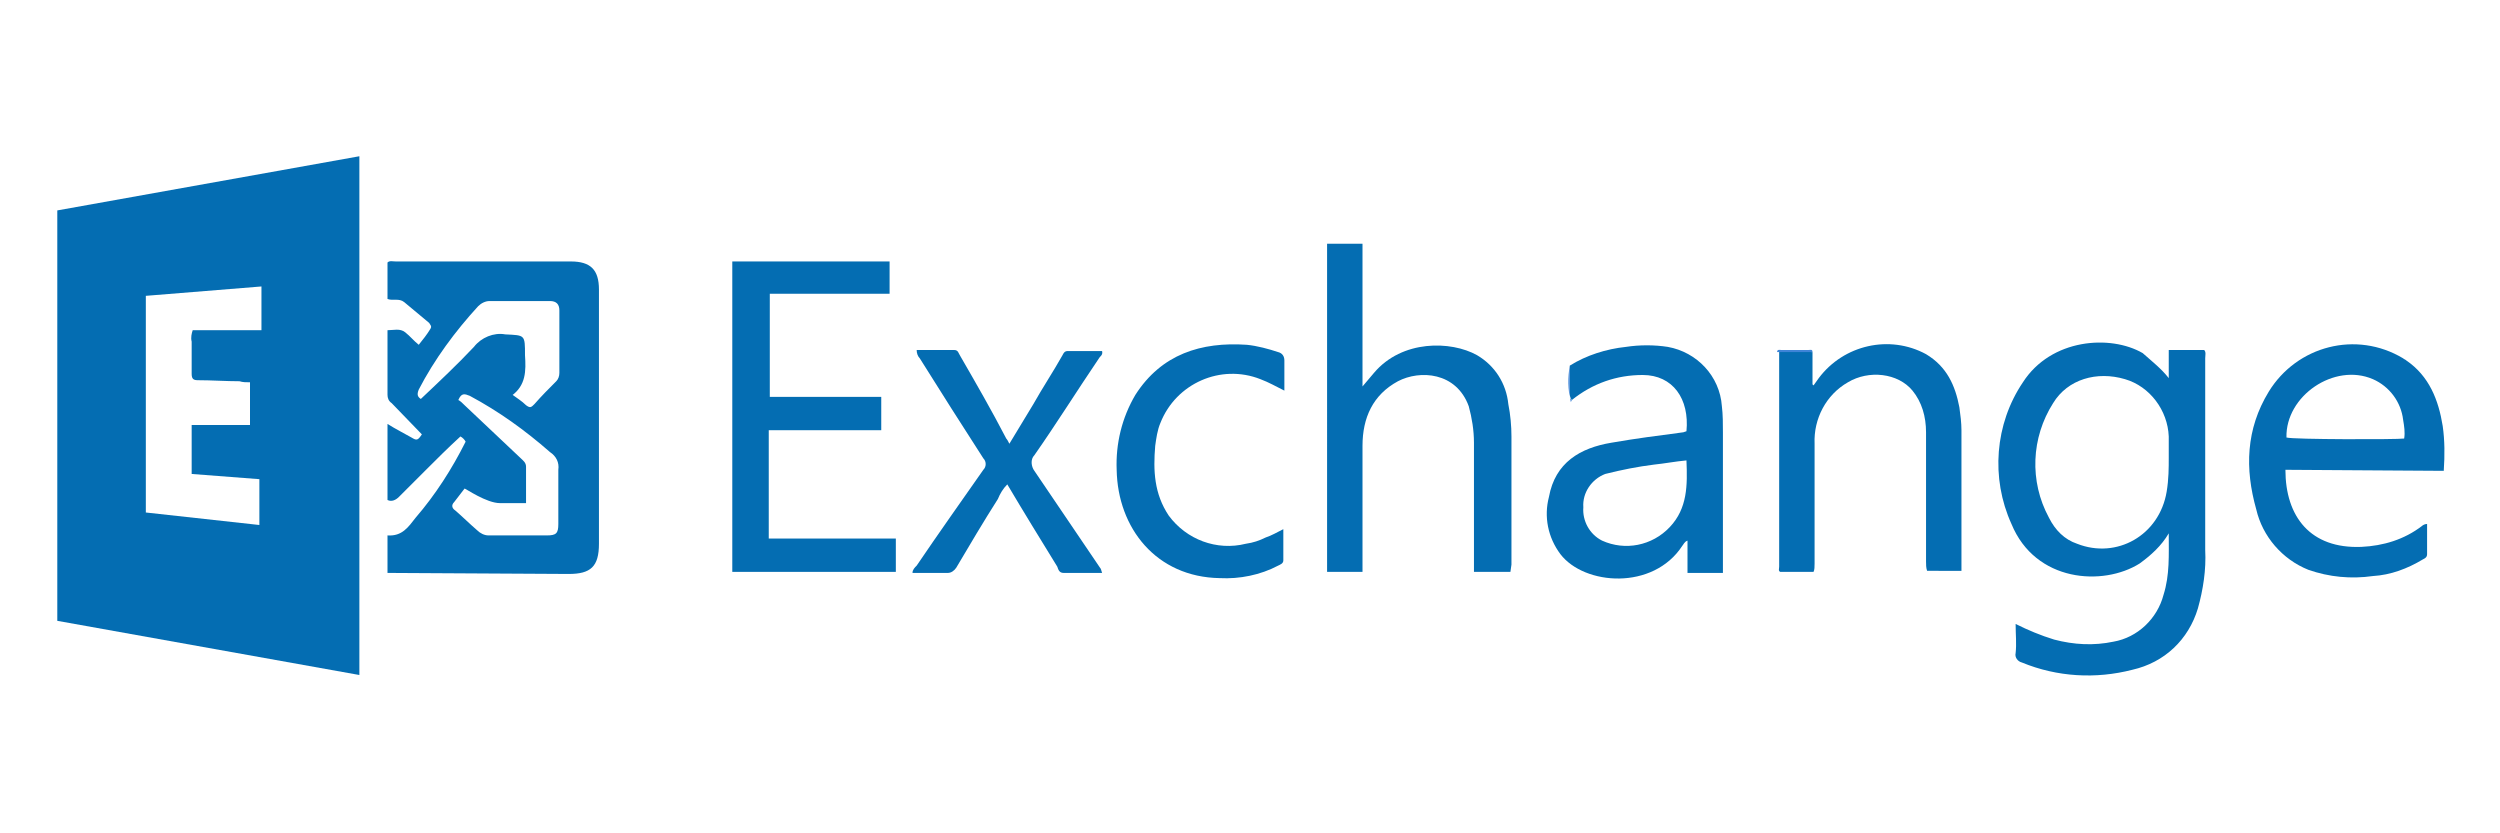
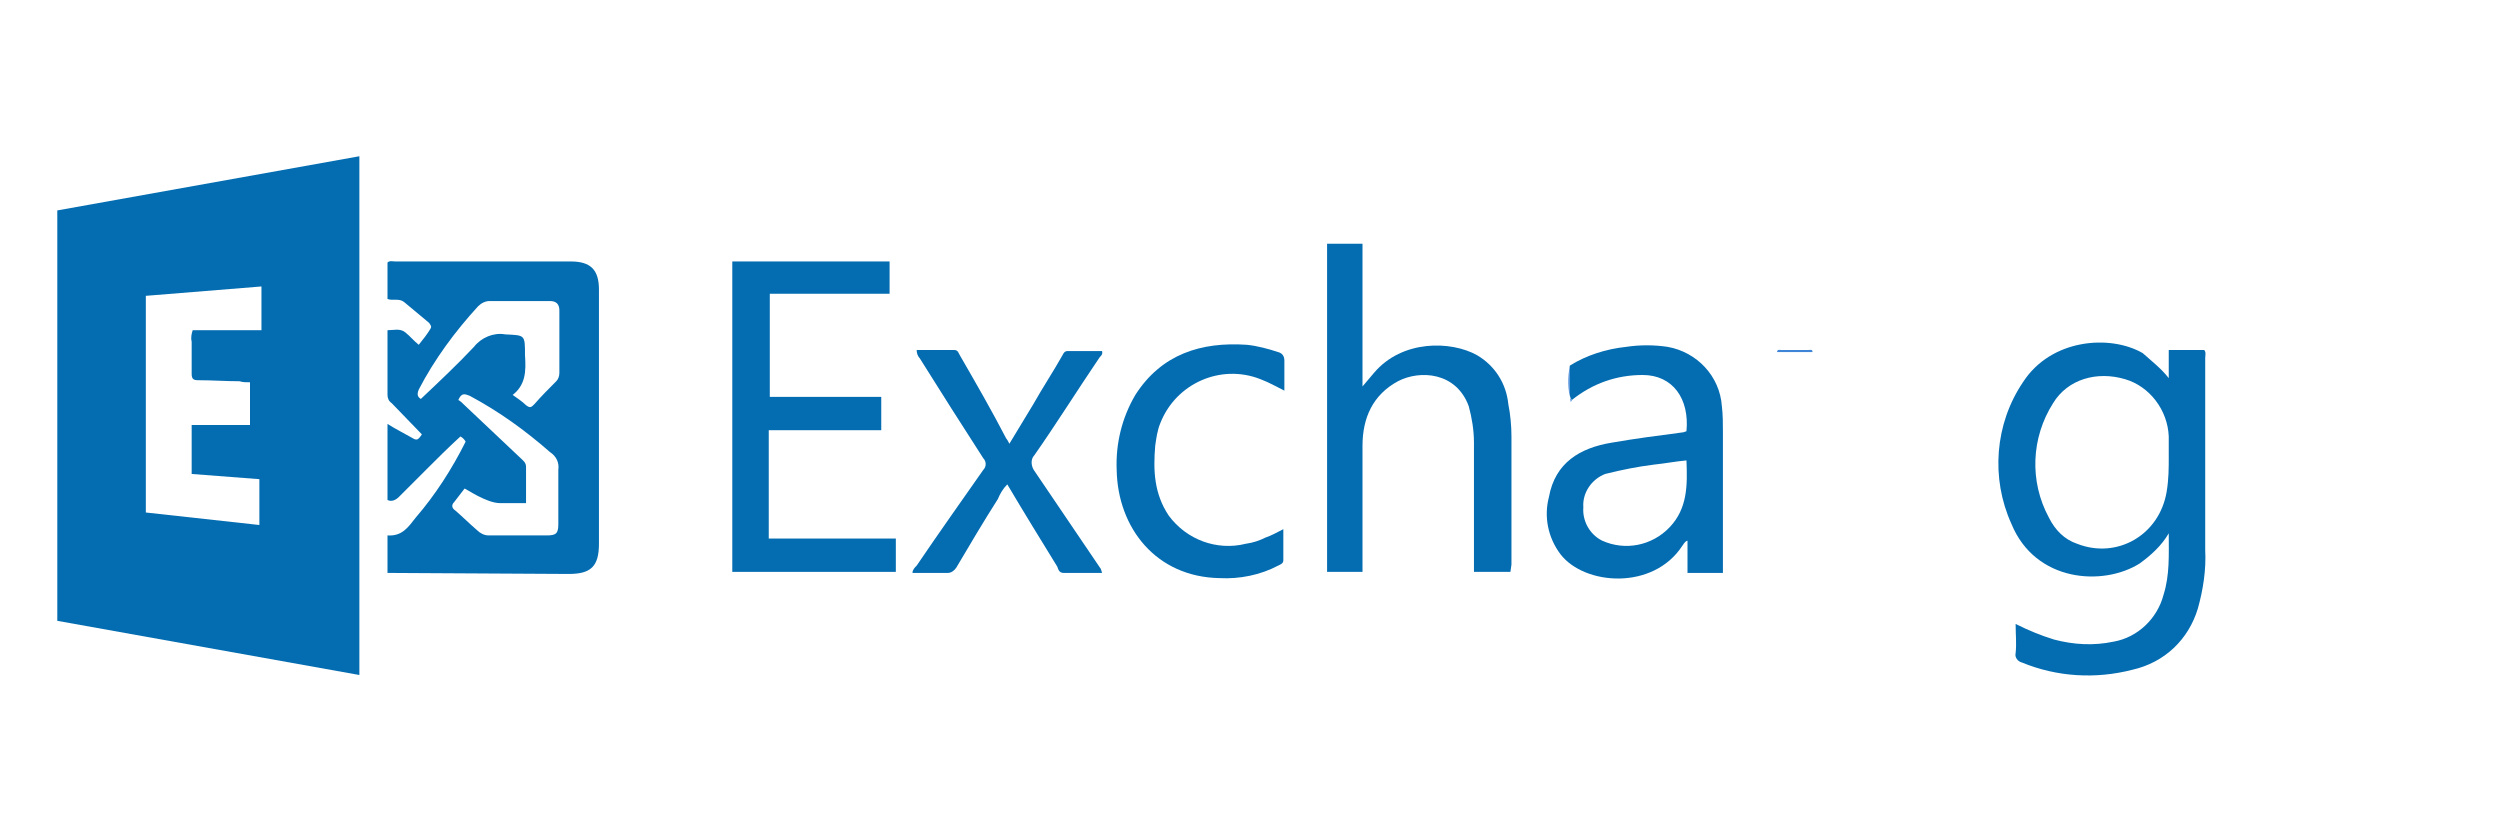
<svg xmlns="http://www.w3.org/2000/svg" version="1.1" id="Exchange_1_" x="0px" y="0px" width="240px" height="80px" viewBox="0 0 240 80" style="enable-background:new 0 0 240 80;" xml:space="preserve">
  <style type="text/css"> .st0{fill:none;} .st1{fill:#046DB2;} .st2{fill:#3E84D7;} </style>
  <g id="Exchange">
    <g id="Layer_2_4_">
      <g id="Layer_1-2_4_">
        <rect x="5.7" y="11.8" class="st0" width="228.5" height="56.5" />
        <path class="st1" d="M34.5,64.8l-29-5.2V20.2l29-5.2V64.8z M18.5,40.8H24v-4.1c-0.4,0-0.7,0-1-0.1c-1.3,0-2.7-0.1-4-0.1 c-0.4,0-0.6-0.1-0.6-0.6c0-1,0-2,0-3.1c-0.1-0.4,0-0.8,0.1-1.1h6.6v-4.2L14,28.4v20.8l10.9,1.2V46l-6.5-0.5v-4.7H18.5z" />
        <path class="st1" d="M37.2,55v-3.6c1.4,0.1,2-0.8,2.7-1.7c1.9-2.2,3.5-4.7,4.8-7.3c-0.1-0.2-0.3-0.4-0.5-0.5 c-1.2,1.1-2.3,2.2-3.4,3.3c-0.8,0.8-1.7,1.7-2.5,2.5C38,48,37.6,48.2,37.2,48v-7.3c0.8,0.5,1.6,0.9,2.3,1.3 c0.5,0.3,0.6,0.3,1-0.3l-2.9-3c-0.3-0.2-0.4-0.5-0.4-0.8c0-2,0-4.1,0-6.2c0.6,0,1.2-0.2,1.7,0.2s0.8,0.8,1.3,1.2 c0.4-0.5,0.8-1,1.1-1.5c0.2-0.3,0-0.4-0.1-0.6l-2.4-2c-0.5-0.4-1.1-0.1-1.6-0.3v-3.5c0.2-0.2,0.5-0.1,0.8-0.1h16.8 c1.9,0,2.7,0.8,2.7,2.7v24.4c0,2.2-0.8,2.9-2.9,2.9L37.2,55L37.2,55z M50.5,48.3c-0.9,0-1.7,0-2.5,0c-1.3,0-3.3-1.4-3.4-1.4 l-1,1.3c-0.3,0.3-0.2,0.6,0.1,0.8c0.7,0.6,1.4,1.3,2.1,1.9c0.3,0.3,0.7,0.5,1.1,0.5c1.9,0,3.8,0,5.6,0c0.9,0,1.1-0.2,1.1-1.1 c0-1.7,0-3.5,0-5.2c0.1-0.7-0.2-1.3-0.8-1.7c-2.4-2.1-4.9-3.9-7.7-5.4c-0.5-0.2-0.8-0.3-1.1,0.4c0.2,0.1,0.4,0.3,0.6,0.5L50,44 c0.2,0.2,0.5,0.4,0.5,0.8C50.5,45.9,50.5,47,50.5,48.3z M49.2,37.9c0.4,0.3,0.9,0.6,1.3,1c0.4,0.3,0.5,0.2,0.8-0.1 c0.7-0.8,1.4-1.5,2.1-2.2c0.2-0.2,0.3-0.5,0.3-0.8c0-2,0-4,0-6c0-0.6-0.3-0.9-0.9-0.9H47c-0.4,0-0.8,0.2-1.1,0.5 c-2.2,2.4-4.2,5.1-5.7,8c-0.2,0.5-0.1,0.7,0.2,0.9c1.8-1.7,3.5-3.3,5.1-5c0.7-0.9,1.9-1.4,3-1.2c1.9,0.1,1.9,0,1.9,2 c0.1,1.5,0.1,2.9-1.3,3.9C49.2,37.8,49.2,37.9,49.2,37.9z" />
        <path class="st1" d="M208.2,36.3v-2.7h3.4c0.2,0.2,0.1,0.5,0.1,0.8c0,6.1,0,12.3,0,18.4c0.1,1.9-0.2,3.8-0.7,5.6 c-0.9,3-3.2,5.2-6.3,5.9c-3.5,0.9-7.2,0.7-10.6-0.7c-0.4-0.1-0.7-0.5-0.6-0.9c0.1-0.9,0-1.8,0-2.8c1.2,0.6,2.4,1.1,3.7,1.5 c1.9,0.5,3.8,0.6,5.7,0.2c2.3-0.4,4.2-2.2,4.8-4.5c0.6-1.9,0.5-3.8,0.5-5.9c-0.7,1.2-1.7,2.1-2.8,2.9c-3.5,2.2-10,1.8-12.3-3.8 c-2-4.4-1.6-9.6,1.1-13.6c2.7-4.2,8.4-4.6,11.5-2.8C206.6,34.7,207.5,35.4,208.2,36.3z M208.2,43.9c0-0.7,0-1.3,0-2 c-0.1-2.5-1.8-4.8-4.2-5.5c-2.7-0.8-5.5,0-6.9,2.3c-2.1,3.3-2.3,7.5-0.4,11c0.6,1.2,1.5,2.1,2.7,2.5c3.8,1.5,7.9-0.8,8.6-5 C208.2,46,208.2,44.9,208.2,43.9L208.2,43.9z" />
        <path class="st1" d="M73.8,51.7H86v3.2H70.3V25.1h15.1v3.1H73.9v9.9h10.7v3.2H73.8V51.7z" />
        <path class="st1" d="M145,54.9h-3.5v-0.8c0-3.9,0-7.7,0-11.6c0-1.2-0.2-2.4-0.5-3.5c-1.2-3.3-4.7-3.5-6.8-2.4 c-2.4,1.3-3.4,3.5-3.4,6.2c0,3.8,0,7.5,0,11.3v0.8h-3.4V23.4h3.4v13.7l1.1-1.3c2.7-3.2,7.4-3.1,9.9-1.7c1.7,1,2.8,2.7,3,4.7 c0.2,1,0.3,2.1,0.3,3.1c0,4.1,0,8.2,0,12.3L145,54.9z" />
-         <path class="st1" d="M219.4,45.1c0,4.5,2.4,7.6,7.3,7.4c2.1-0.1,4.1-0.7,5.8-2c0.1-0.1,0.3-0.2,0.5-0.2c0,1,0,1.9,0,2.9 c0,0.3-0.2,0.4-0.4,0.5c-1.5,0.9-3.1,1.5-4.8,1.6c-2.1,0.3-4.2,0.1-6.2-0.6c-2.5-1-4.4-3.2-5-5.8c-1.1-3.9-1-7.7,1.2-11.3 c2.7-4.4,8.4-5.9,12.9-3.2c0.1,0.1,0.2,0.1,0.3,0.2c2.2,1.5,3.1,3.8,3.5,6.3c0.2,1.4,0.2,2.8,0.1,4.3L219.4,45.1z M230.8,42.1 c0.1-0.6,0-1.2-0.1-1.8c-0.2-1.7-1.3-3.2-2.9-3.9c-3.7-1.6-8.4,1.6-8.3,5.6C220.1,42.2,230.1,42.2,230.8,42.1L230.8,42.1z" />
        <path class="st1" d="M150.7,35.1c1.6-1,3.5-1.6,5.4-1.8c1.3-0.2,2.7-0.2,4,0c2.8,0.5,5,2.8,5.2,5.7c0.1,0.8,0.1,1.7,0.1,2.5 c0,4.2,0,8.4,0,12.7V55H162v-3.1c-0.3,0.1-0.4,0.4-0.5,0.5c-2.8,4.3-9.4,3.8-11.7,0.8c-1.2-1.6-1.6-3.6-1.1-5.5 c0.6-3.3,3-4.7,6-5.2c2.3-0.4,4.6-0.7,6.9-1l0.3-0.1c0.3-3.1-1.3-5.4-4.2-5.4c-2.5,0-4.8,0.8-6.8,2.4c-0.2-0.2-0.2-0.5-0.2-0.7 C150.7,36.8,150.7,36,150.7,35.1z M161.9,44.2c-1.1,0.1-2.1,0.3-3.1,0.4c-1.6,0.2-3.1,0.5-4.7,0.9c-1.3,0.5-2.2,1.8-2.1,3.2 c-0.1,1.3,0.6,2.6,1.8,3.2c2.2,1,4.8,0.5,6.5-1.3C162,48.8,162,46.6,161.9,44.2z" />
-         <path class="st1" d="M174,33.8v3.1l0.1,0.1l0.5-0.7c2.4-3.2,6.8-4.2,10.3-2.3c2,1.2,2.8,3,3.2,5.1c0.1,0.7,0.2,1.5,0.2,2.2 c0,4.3,0,8.6,0,12.9c0,0.2,0,0.4,0,0.6H185c-0.1-0.3-0.1-0.6-0.1-0.9c0-4.1,0-8.3,0-12.4c0-1.5-0.4-2.9-1.3-4 c-1.4-1.7-4.2-2-6.2-0.8c-2.1,1.2-3.3,3.5-3.2,5.9c0,3.8,0,7.7,0,11.5c0,0.3,0,0.6-0.1,0.8h-3.2c-0.2-0.1-0.1-0.3-0.1-0.5 c0-6.8,0-13.5,0-20.3c0-0.1,0-0.2,0-0.4L174,33.8z" />
        <path class="st1" d="M88,33.6c1.2,0,2.4,0,3.6,0c0.4,0,0.4,0.3,0.6,0.6c1.5,2.6,3,5.2,4.4,7.9c0.1,0.1,0.2,0.3,0.3,0.5l2.3-3.8 c0.9-1.6,1.9-3.1,2.8-4.7c0.1-0.2,0.2-0.4,0.5-0.4c1.1,0,2.2,0,3.3,0c0.1,0.4-0.2,0.5-0.3,0.7c-2.1,3.1-4.1,6.3-6.2,9.3 c-0.4,0.4-0.3,1.1,0,1.5c2.1,3.1,4.2,6.2,6.3,9.3c0.1,0.1,0.1,0.2,0.2,0.5h-3.7c-0.4,0-0.5-0.3-0.6-0.6c-1.6-2.6-3.2-5.2-4.8-7.9 c-0.4,0.4-0.7,0.9-0.9,1.4c-1.4,2.2-2.7,4.4-4,6.6C91.6,54.8,91.3,55,91,55c-1.1,0-2.2,0-3.4,0c0-0.3,0.2-0.5,0.4-0.7 c2.1-3.1,4.3-6.2,6.4-9.2c0.3-0.3,0.3-0.8,0-1.1c-2-3.1-4.1-6.4-6.1-9.6C88.1,34.2,88,33.9,88,33.6z" />
        <path class="st1" d="M123.2,50.8c0,1,0,2,0,3c0,0.3-0.3,0.4-0.5,0.5c-1.7,0.9-3.7,1.3-5.6,1.2c-6.1-0.1-9.8-4.8-9.9-10.4 c-0.1-2.5,0.5-5,1.8-7.2c2.5-3.9,6.3-5.1,10.7-4.8c1,0.1,2.1,0.4,3,0.7c0.4,0.1,0.6,0.4,0.6,0.8c0,0.9,0,1.9,0,2.9 c-0.8-0.4-1.5-0.8-2.3-1.1c-3.8-1.5-8.1,0.4-9.6,4.2c-0.3,0.7-0.4,1.5-0.5,2.2c-0.2,2.4-0.1,4.6,1.3,6.7c1.7,2.3,4.6,3.4,7.4,2.7 c0.7-0.1,1.3-0.3,1.9-0.6C122.1,51.4,122.6,51.1,123.2,50.8z" />
        <path class="st2" d="M150.7,35.1c0,0.9,0,1.7,0,2.6c0,0.3-0.1,0.5,0.2,0.7l-0.1,0.2C150.5,37.4,150.5,36.2,150.7,35.1z" />
        <path class="st2" d="M174,33.8h-3.4c0-0.3,0.3-0.2,0.4-0.2c0.9,0,1.7,0,2.6,0C173.8,33.6,174,33.5,174,33.8z" />
      </g>
    </g>
  </g>
</svg>